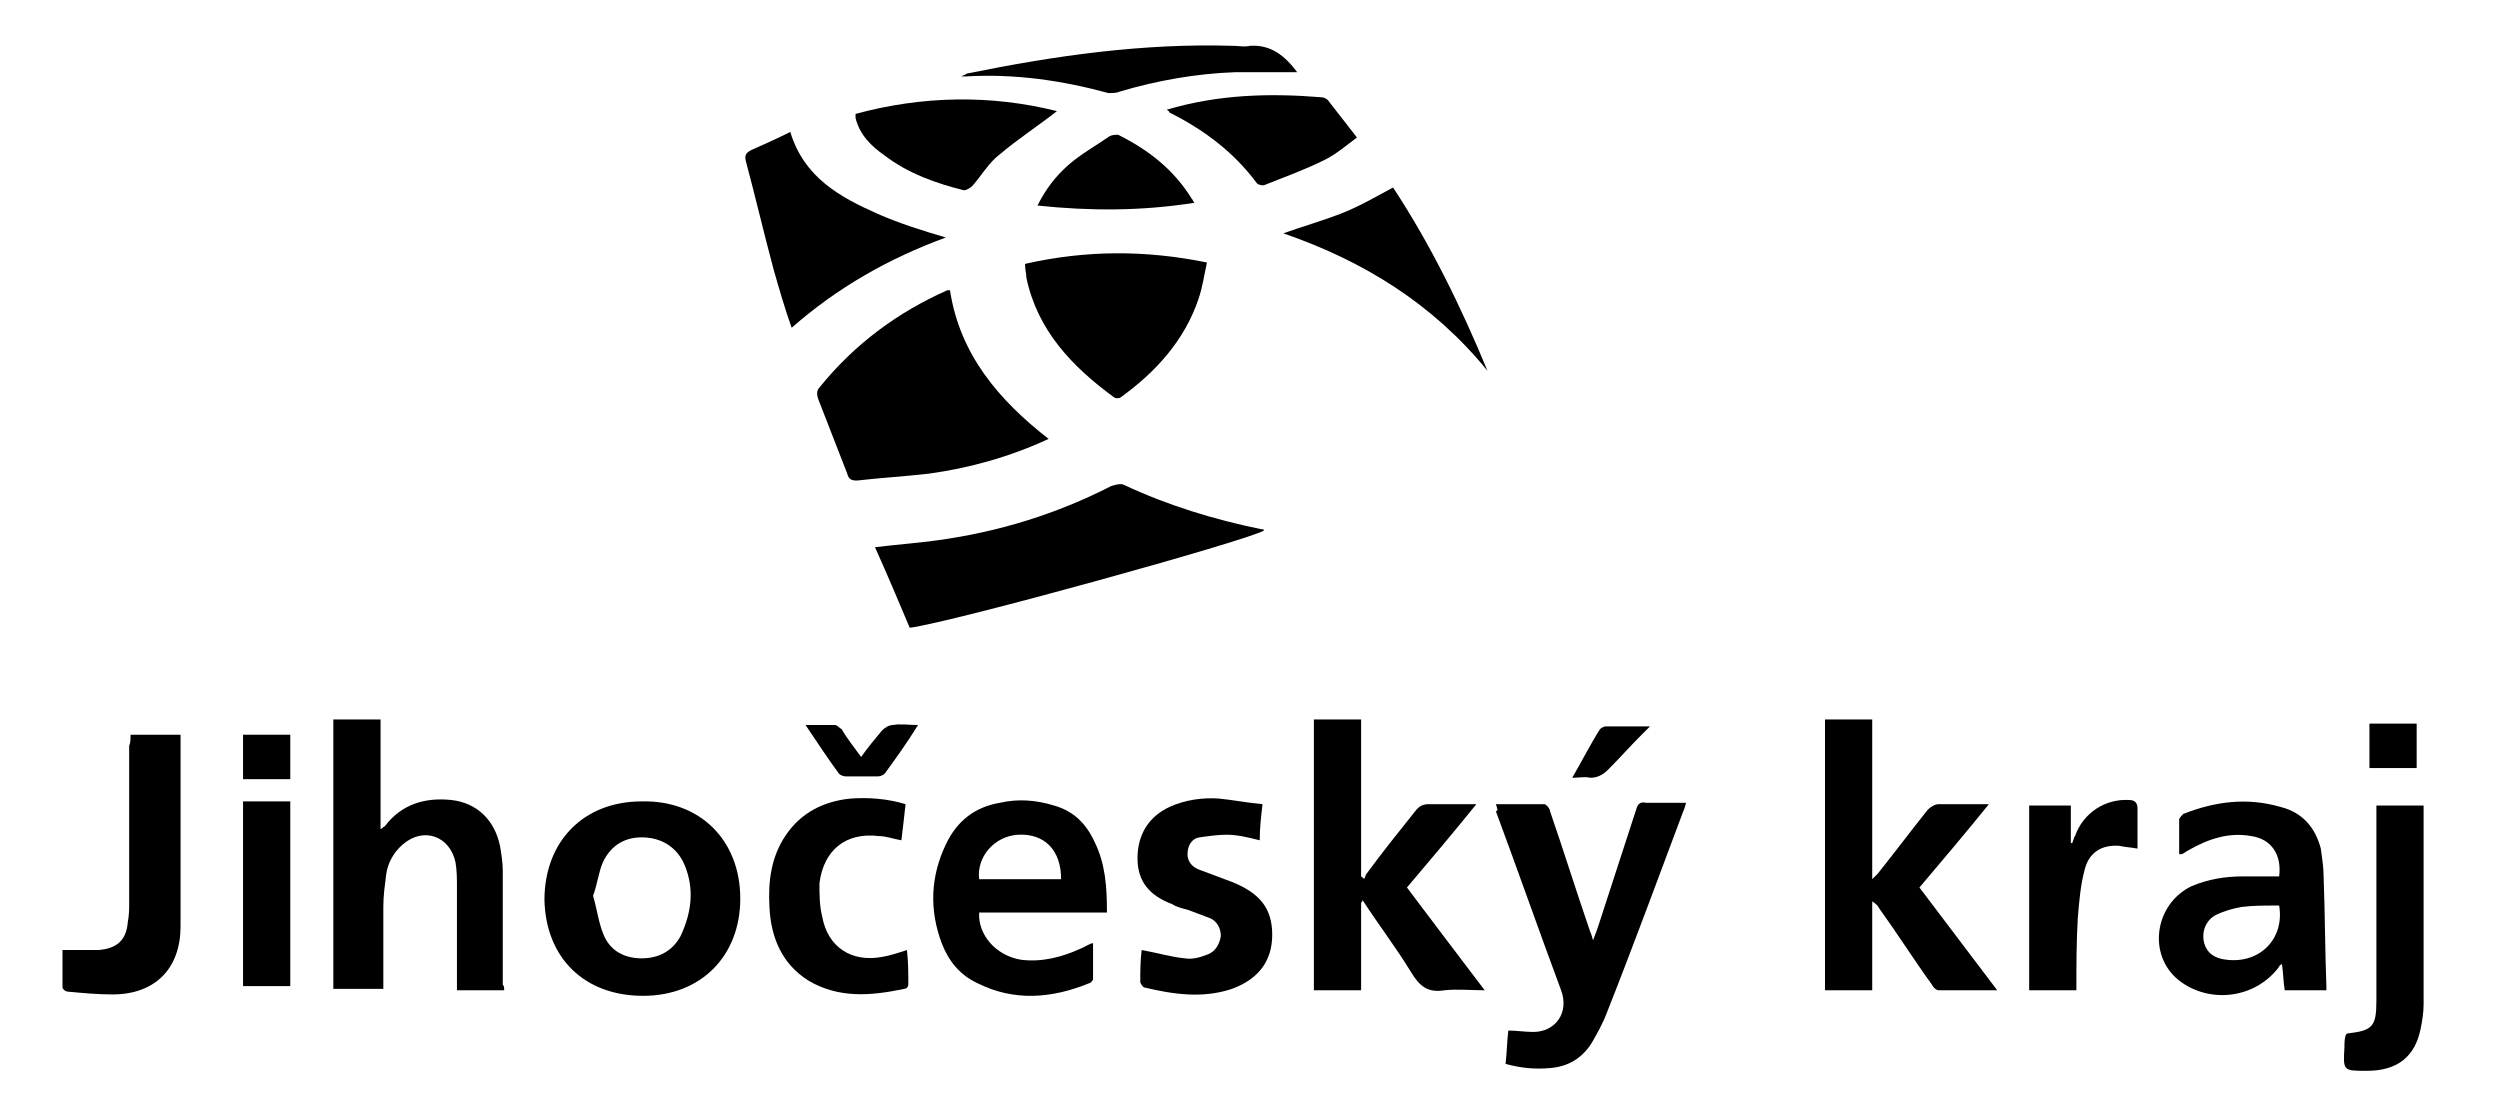
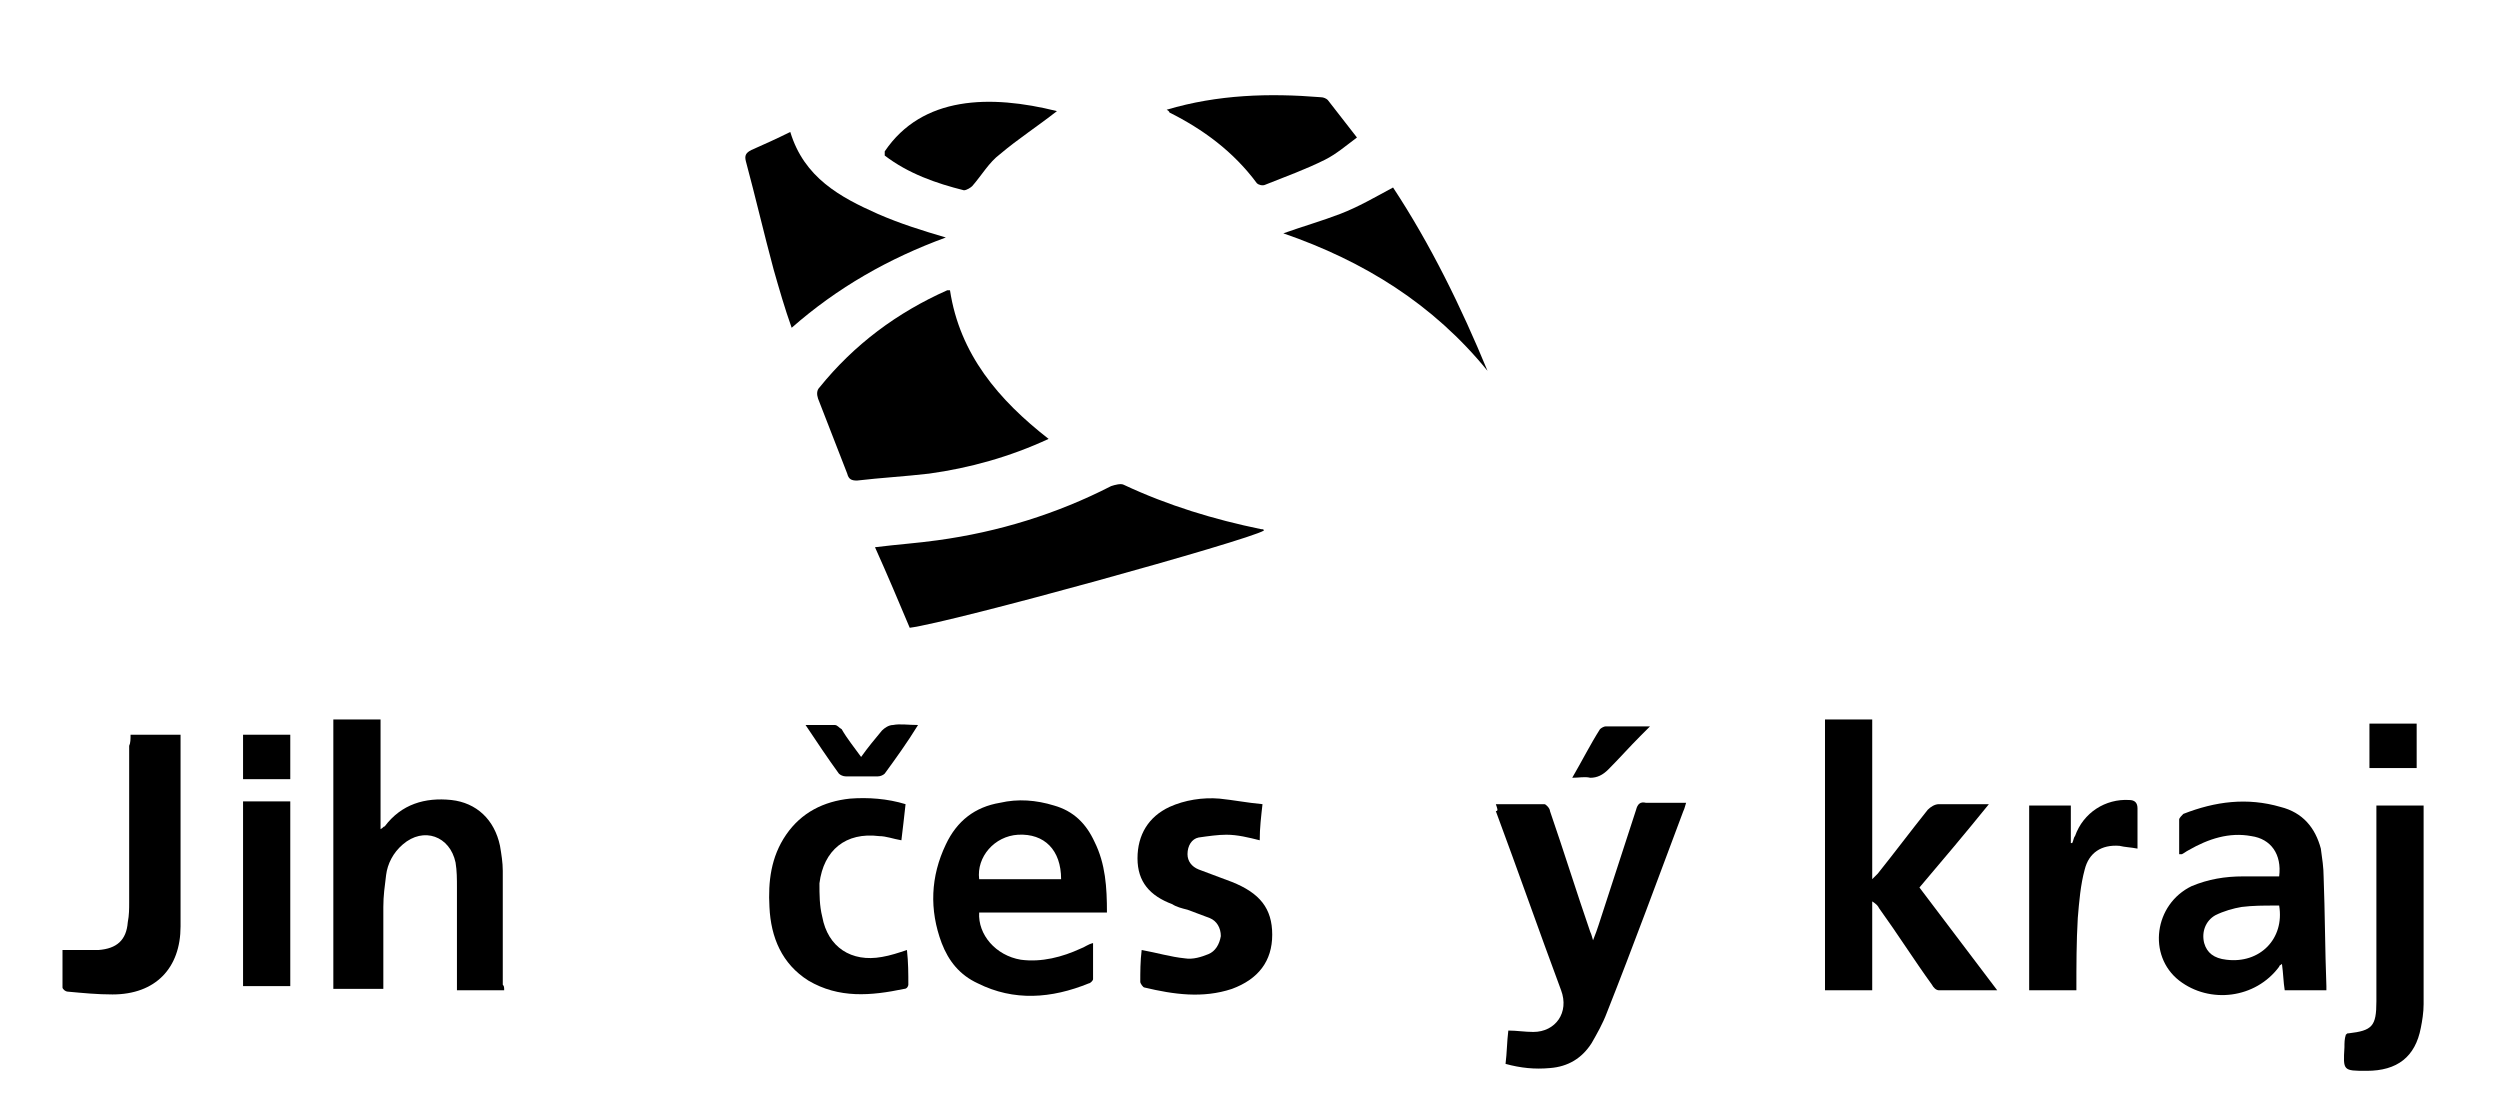
<svg xmlns="http://www.w3.org/2000/svg" version="1.1" id="Layer_1" x="0px" y="0px" width="180px" height="80px" viewBox="0 0 180 80" style="enable-background:new 0 0 180 80;" xml:space="preserve">
  <g>
    <path d="M75.5,31.6c-2.8,1.3-5.7,2.1-8.6,2.5c-1.7,0.2-3.5,0.3-5.2,0.5c-0.4,0-0.6-0.1-0.7-0.5c-0.7-1.8-1.4-3.6-2.1-5.4   c-0.1-0.3-0.1-0.6,0.1-0.8c2.5-3.1,5.6-5.4,9.2-7c0,0,0.1,0,0.2,0C69.1,25.5,71.9,28.8,75.5,31.6" />
    <path d="M65.5,45.2c-0.8-1.9-1.6-3.8-2.5-5.8c1.6-0.2,3.1-0.3,4.5-0.5c4.4-0.6,8.6-1.9,12.5-3.9c0.3-0.1,0.7-0.2,0.9-0.1   c3.2,1.5,6.5,2.5,9.9,3.2c0.1,0,0.2,0,0.2,0.1C89.9,38.9,68.6,44.8,65.5,45.2" />
    <path d="M36.3,71.3h-3.4c0-0.2,0-0.4,0-0.7c0-2.2,0-4.4,0-6.7c0-0.6,0-1.2-0.1-1.8c-0.4-1.9-2.3-2.6-3.8-1.3   c-0.7,0.6-1.1,1.4-1.2,2.2c-0.1,0.8-0.2,1.5-0.2,2.3c0,1.9,0,3.9,0,5.9H24V51.8h3.4v7.9c0.2-0.1,0.2-0.2,0.3-0.2   c1.2-1.6,2.9-2.1,4.8-1.9c1.8,0.2,3.1,1.4,3.5,3.3c0.1,0.6,0.2,1.2,0.2,1.8c0,2.7,0,5.4,0,8.2C36.3,71,36.3,71.1,36.3,71.3" />
-     <path d="M98,65v6.3h-3.4V51.8H98v11.3c0.1,0.1,0.2,0.1,0.2,0.2c0.1-0.1,0.1-0.3,0.2-0.4c1.1-1.5,2.3-3,3.5-4.5   c0.3-0.4,0.6-0.5,1-0.5c1.1,0,2.2,0,3.4,0c-1.7,2.1-3.3,4-5,6c1.8,2.4,3.7,4.9,5.6,7.4c-1,0-2-0.1-2.9,0c-1.2,0.2-1.8-0.3-2.4-1.3   c-1.1-1.8-2.4-3.5-3.5-5.2C98.1,64.9,98.1,64.9,98,65" />
    <path d="M131.4,51.8h3.4v11.5c0.2-0.2,0.3-0.3,0.4-0.4c1.2-1.5,2.4-3.1,3.6-4.6c0.2-0.2,0.5-0.4,0.8-0.4c1.1,0,2.3,0,3.6,0   c-1.7,2.1-3.3,4-5,6c1.9,2.5,3.7,4.9,5.6,7.4c-1.5,0-2.8,0-4.2,0c-0.2,0-0.4-0.2-0.5-0.4c-1.3-1.8-2.5-3.7-3.8-5.5   c-0.1-0.2-0.2-0.3-0.5-0.5v6.4h-3.4V51.8z" />
    <path d="M107.7,57.9c1.2,0,2.4,0,3.5,0c0.1,0,0.4,0.3,0.4,0.5c1,2.9,1.9,5.8,2.9,8.7c0.1,0.2,0.1,0.3,0.2,0.6   c0.2-0.5,0.3-0.8,0.4-1.1c0.9-2.8,1.8-5.5,2.7-8.3c0.1-0.4,0.3-0.6,0.7-0.5c0.9,0,1.9,0,2.9,0c-0.1,0.3-0.1,0.4-0.2,0.6   c-1.8,4.8-3.6,9.7-5.5,14.5c-0.3,0.8-0.7,1.5-1.1,2.2c-0.7,1.1-1.7,1.7-3,1.8c-1.1,0.1-2.1,0-3.2-0.3c0.1-0.8,0.1-1.6,0.2-2.4   c0.6,0,1.2,0.1,1.8,0.1c1.6,0,2.6-1.4,2-3c-1.6-4.3-3.1-8.6-4.7-12.9C107.9,58.4,107.8,58.2,107.7,57.9" />
-     <path d="M42.7,64.5c0.3,1,0.4,2,0.8,2.9C44,68.5,45,69,46.2,69c1.2,0,2.2-0.5,2.8-1.6c0.8-1.7,1-3.4,0.3-5.1   c-0.5-1.2-1.5-1.9-2.8-2c-1.4-0.1-2.5,0.5-3.1,1.8C43.1,62.8,43,63.7,42.7,64.5 M53.3,64.7c0,4.1-2.8,7-7,7c-4.2,0-7-2.7-7.1-6.9   c0-4.2,2.8-7.1,7-7.1C50.4,57.6,53.3,60.5,53.3,64.7" />
    <path d="M76.4,63.3c0-2.1-1.2-3.3-3.1-3.2c-1.7,0.1-3,1.6-2.8,3.2c0.2,0,0.4,0,0.6,0C72.9,63.3,74.6,63.3,76.4,63.3 M79.7,65.7   h-9.2c-0.1,1.6,1.2,3.1,3,3.4c1.5,0.2,3-0.2,4.3-0.8c0.3-0.1,0.5-0.3,0.9-0.4c0,0.9,0,1.8,0,2.6c0,0.1-0.2,0.3-0.3,0.3   c-2.7,1.1-5.4,1.3-8,0c-1.3-0.6-2.1-1.6-2.6-2.9c-0.9-2.4-0.8-4.8,0.3-7.1c0.8-1.7,2.1-2.7,3.9-3c1.3-0.3,2.6-0.2,3.9,0.2   c1.4,0.4,2.3,1.3,2.9,2.6C79.6,62.2,79.7,63.9,79.7,65.7" />
    <path d="M164.1,65.2c-0.1,0-0.2,0-0.3,0c-0.8,0-1.6,0-2.4,0.1c-0.6,0.1-1.3,0.3-1.9,0.6c-0.7,0.4-1,1.2-0.8,2   c0.2,0.7,0.7,1.1,1.6,1.2C162.7,69.4,164.5,67.6,164.1,65.2 M164.1,63.1c0.2-1.6-0.6-2.7-2-2.9c-1.6-0.3-3.1,0.2-4.5,1   c-0.2,0.1-0.3,0.2-0.5,0.3c0,0,0,0-0.2,0c0-0.8,0-1.7,0-2.5c0-0.1,0.2-0.3,0.3-0.4c2.3-0.9,4.6-1.2,7-0.5c1.6,0.4,2.5,1.5,2.9,3   c0.1,0.7,0.2,1.4,0.2,2c0.1,2.6,0.1,5.3,0.2,7.9c0,0.1,0,0.2,0,0.3h-3c-0.1-0.6-0.1-1.2-0.2-1.9c-0.1,0.1-0.2,0.1-0.2,0.2   c-1.7,2.3-5,2.7-7.2,1c-2.3-1.8-1.8-5.5,0.9-6.8c1.2-0.5,2.4-0.7,3.7-0.7C162.4,63.1,163.2,63.1,164.1,63.1" />
-     <path d="M73.8,19c4.4-1,8.7-1,13.1-0.1c-0.2,0.9-0.3,1.7-0.6,2.6c-1,3-3.1,5.3-5.6,7.1c-0.1,0.1-0.4,0.1-0.5,0   c-3-2.2-5.5-4.8-6.3-8.6C73.9,19.7,73.8,19.4,73.8,19" />
    <path d="M68.1,17.1c-4.1,1.5-7.8,3.6-11.1,6.5c-0.5-1.4-0.9-2.8-1.3-4.2c-0.7-2.6-1.3-5.2-2-7.8c-0.1-0.4,0-0.6,0.4-0.8   c0.9-0.4,1.8-0.8,2.8-1.3c1,3.3,3.6,4.7,6.3,5.9C64.8,16.1,66.4,16.6,68.1,17.1" />
    <path d="M82.2,68.4c1.1,0.2,2.1,0.5,3.1,0.6c0.6,0.1,1.2-0.1,1.7-0.3c0.5-0.2,0.8-0.7,0.9-1.3c0-0.6-0.3-1.1-0.8-1.3   c-0.5-0.2-1.1-0.4-1.6-0.6c-0.4-0.1-0.8-0.2-1.1-0.4c-1.6-0.6-2.5-1.6-2.5-3.3c0-1.7,0.8-3,2.3-3.7c1.1-0.5,2.4-0.7,3.6-0.6   c1,0.1,2,0.3,3.1,0.4c-0.1,0.9-0.2,1.7-0.2,2.6c-0.8-0.2-1.6-0.4-2.4-0.4c-0.6,0-1.3,0.1-2,0.2c-0.5,0.1-0.8,0.6-0.8,1.2   c0,0.5,0.3,0.9,0.8,1.1c0.8,0.3,1.6,0.6,2.4,0.9c2,0.8,2.9,1.9,2.9,3.8c0,1.9-1,3.2-2.9,3.9c-2.1,0.7-4.2,0.4-6.3-0.1   c-0.1,0-0.3-0.3-0.3-0.4C82.1,70,82.1,69.2,82.2,68.4" />
    <path d="M9.4,52.9h3.6v0.7c0,4.4,0,8.7,0,13.1c0,3-1.8,4.9-4.9,4.9c-1.1,0-2.1-0.1-3.2-0.2c-0.2,0-0.4-0.2-0.4-0.3   c0-0.9,0-1.9,0-2.7c0.9,0,1.8,0,2.6,0c1.3-0.1,2-0.7,2.1-2c0.1-0.5,0.1-1,0.1-1.4c0-3.8,0-7.6,0-11.3C9.4,53.5,9.4,53.2,9.4,52.9" />
    <path d="M65.3,68.4c0.1,0.9,0.1,1.7,0.1,2.5c0,0.1-0.1,0.3-0.3,0.3c-2.4,0.5-4.7,0.7-6.9-0.6c-1.9-1.2-2.7-3.1-2.8-5.3   c-0.1-1.8,0.1-3.6,1.2-5.2c1.1-1.6,2.7-2.4,4.6-2.6c1.3-0.1,2.7,0,4,0.4c-0.1,0.9-0.2,1.8-0.3,2.6c-0.6-0.1-1.1-0.3-1.6-0.3   c-2.4-0.3-4,1-4.3,3.4C59,64.4,59,65.2,59.2,66c0.4,2.2,2.1,3.3,4.3,2.9C64.1,68.8,64.7,68.6,65.3,68.4" />
    <path d="M171.1,58h3.4c0,0.2,0,0.4,0,0.7c0,4.5,0,9.1,0,13.6c0,0.6-0.1,1.2-0.2,1.7c-0.4,2.1-1.7,3.1-3.9,3.1c-1.7,0-1.7,0-1.6-1.7   c0-0.3,0-0.6,0.1-0.9c0.1-0.1,0.1-0.1,0.2-0.1c1.7-0.2,2-0.5,2-2.3c0-4.5,0-9,0-13.4C171.1,58.5,171.1,58.3,171.1,58" />
    <path d="M149.5,71.3h-3.4V58h3v2.7c0,0,0.1,0,0.1,0c0.1-0.2,0.1-0.4,0.2-0.5c0.6-1.7,2.2-2.7,3.9-2.6c0.4,0,0.6,0.2,0.6,0.6   c0,0.9,0,1.9,0,2.9c-0.5-0.1-0.9-0.1-1.3-0.2c-1.3-0.1-2.2,0.5-2.5,1.7c-0.3,1.1-0.4,2.3-0.5,3.5C149.5,67.8,149.5,69.5,149.5,71.3   " />
-     <path d="M76.1,8c-1.4,1.1-2.8,2-4.1,3.1c-0.8,0.6-1.3,1.5-2,2.3c-0.1,0.1-0.4,0.3-0.6,0.3c-2-0.5-4-1.2-5.7-2.5   c-1-0.7-1.8-1.5-2.1-2.7c0-0.1,0-0.2,0-0.3C66.4,6.9,71.3,6.8,76.1,8" />
+     <path d="M76.1,8c-1.4,1.1-2.8,2-4.1,3.1c-0.8,0.6-1.3,1.5-2,2.3c-0.1,0.1-0.4,0.3-0.6,0.3c-2-0.5-4-1.2-5.7-2.5   c0-0.1,0-0.2,0-0.3C66.4,6.9,71.3,6.8,76.1,8" />
    <path d="M84,7.9c3.7-1.1,7.4-1.2,11.1-0.9c0.2,0,0.4,0.1,0.5,0.2C96.3,8.1,97,9,97.7,9.9c-0.8,0.6-1.5,1.2-2.3,1.6   c-1.4,0.7-2.8,1.2-4.3,1.8c-0.2,0.1-0.5,0-0.6-0.1c-1.7-2.3-3.9-3.9-6.3-5.1C84.2,8.1,84.2,8,84,7.9" />
    <path d="M92.4,16.8c1.4-0.5,2.8-0.9,4.1-1.4c1.3-0.5,2.5-1.2,3.8-1.9c2.7,4.1,4.9,8.6,6.8,13.2C103.2,21.9,98.2,18.8,92.4,16.8" />
  </g>
  <rect x="17.5" y="57.7" width="3.4" height="13.3" />
  <g>
-     <path d="M93.4,5.2c-1.6,0-3,0-4.5,0c-2.8,0.1-5.6,0.6-8.3,1.4c-0.2,0.1-0.5,0.1-0.8,0.1c-3.3-0.9-6.7-1.4-10.2-1.2   c-0.1,0-0.2,0-0.4,0c0.2-0.1,0.3-0.1,0.4-0.2C76,4,82.3,3.1,88.8,3.3c0.4,0,0.8,0.1,1.2,0C91.5,3.2,92.5,4,93.4,5.2" />
-     <path d="M74.7,14.8c0.6-1.2,1.3-2.1,2.2-2.9c0.9-0.8,2-1.4,3-2.1c0.2-0.1,0.5-0.1,0.6-0.1c2.2,1.1,4,2.5,5.3,4.6   c0.1,0.1,0.1,0.2,0.2,0.3C82.2,15.2,78.5,15.2,74.7,14.8" />
    <path d="M62,54.5c0.5-0.7,1-1.3,1.5-1.9c0.2-0.2,0.5-0.4,0.8-0.4c0.5-0.1,1.1,0,1.8,0c-0.8,1.3-1.6,2.4-2.4,3.5   c-0.1,0.1-0.3,0.2-0.5,0.2c-0.8,0-1.5,0-2.3,0c-0.2,0-0.4-0.1-0.5-0.2c-0.8-1.1-1.6-2.3-2.4-3.5c0.8,0,1.4,0,2.1,0   c0.2,0,0.3,0.2,0.5,0.3C61,53.2,61.5,53.8,62,54.5" />
  </g>
  <rect x="170.6" y="52.1" width="3.4" height="3.2" />
  <rect x="17.5" y="52.9" width="3.4" height="3.2" />
  <g>
    <path d="M113.2,56c0.7-1.2,1.3-2.4,2-3.5c0.1-0.1,0.3-0.2,0.4-0.2c1,0,2,0,3.2,0c-0.3,0.3-0.5,0.5-0.7,0.7   c-0.8,0.8-1.5,1.6-2.3,2.4c-0.4,0.4-0.8,0.6-1.3,0.6C114.1,55.9,113.7,56,113.2,56" />
  </g>
</svg>